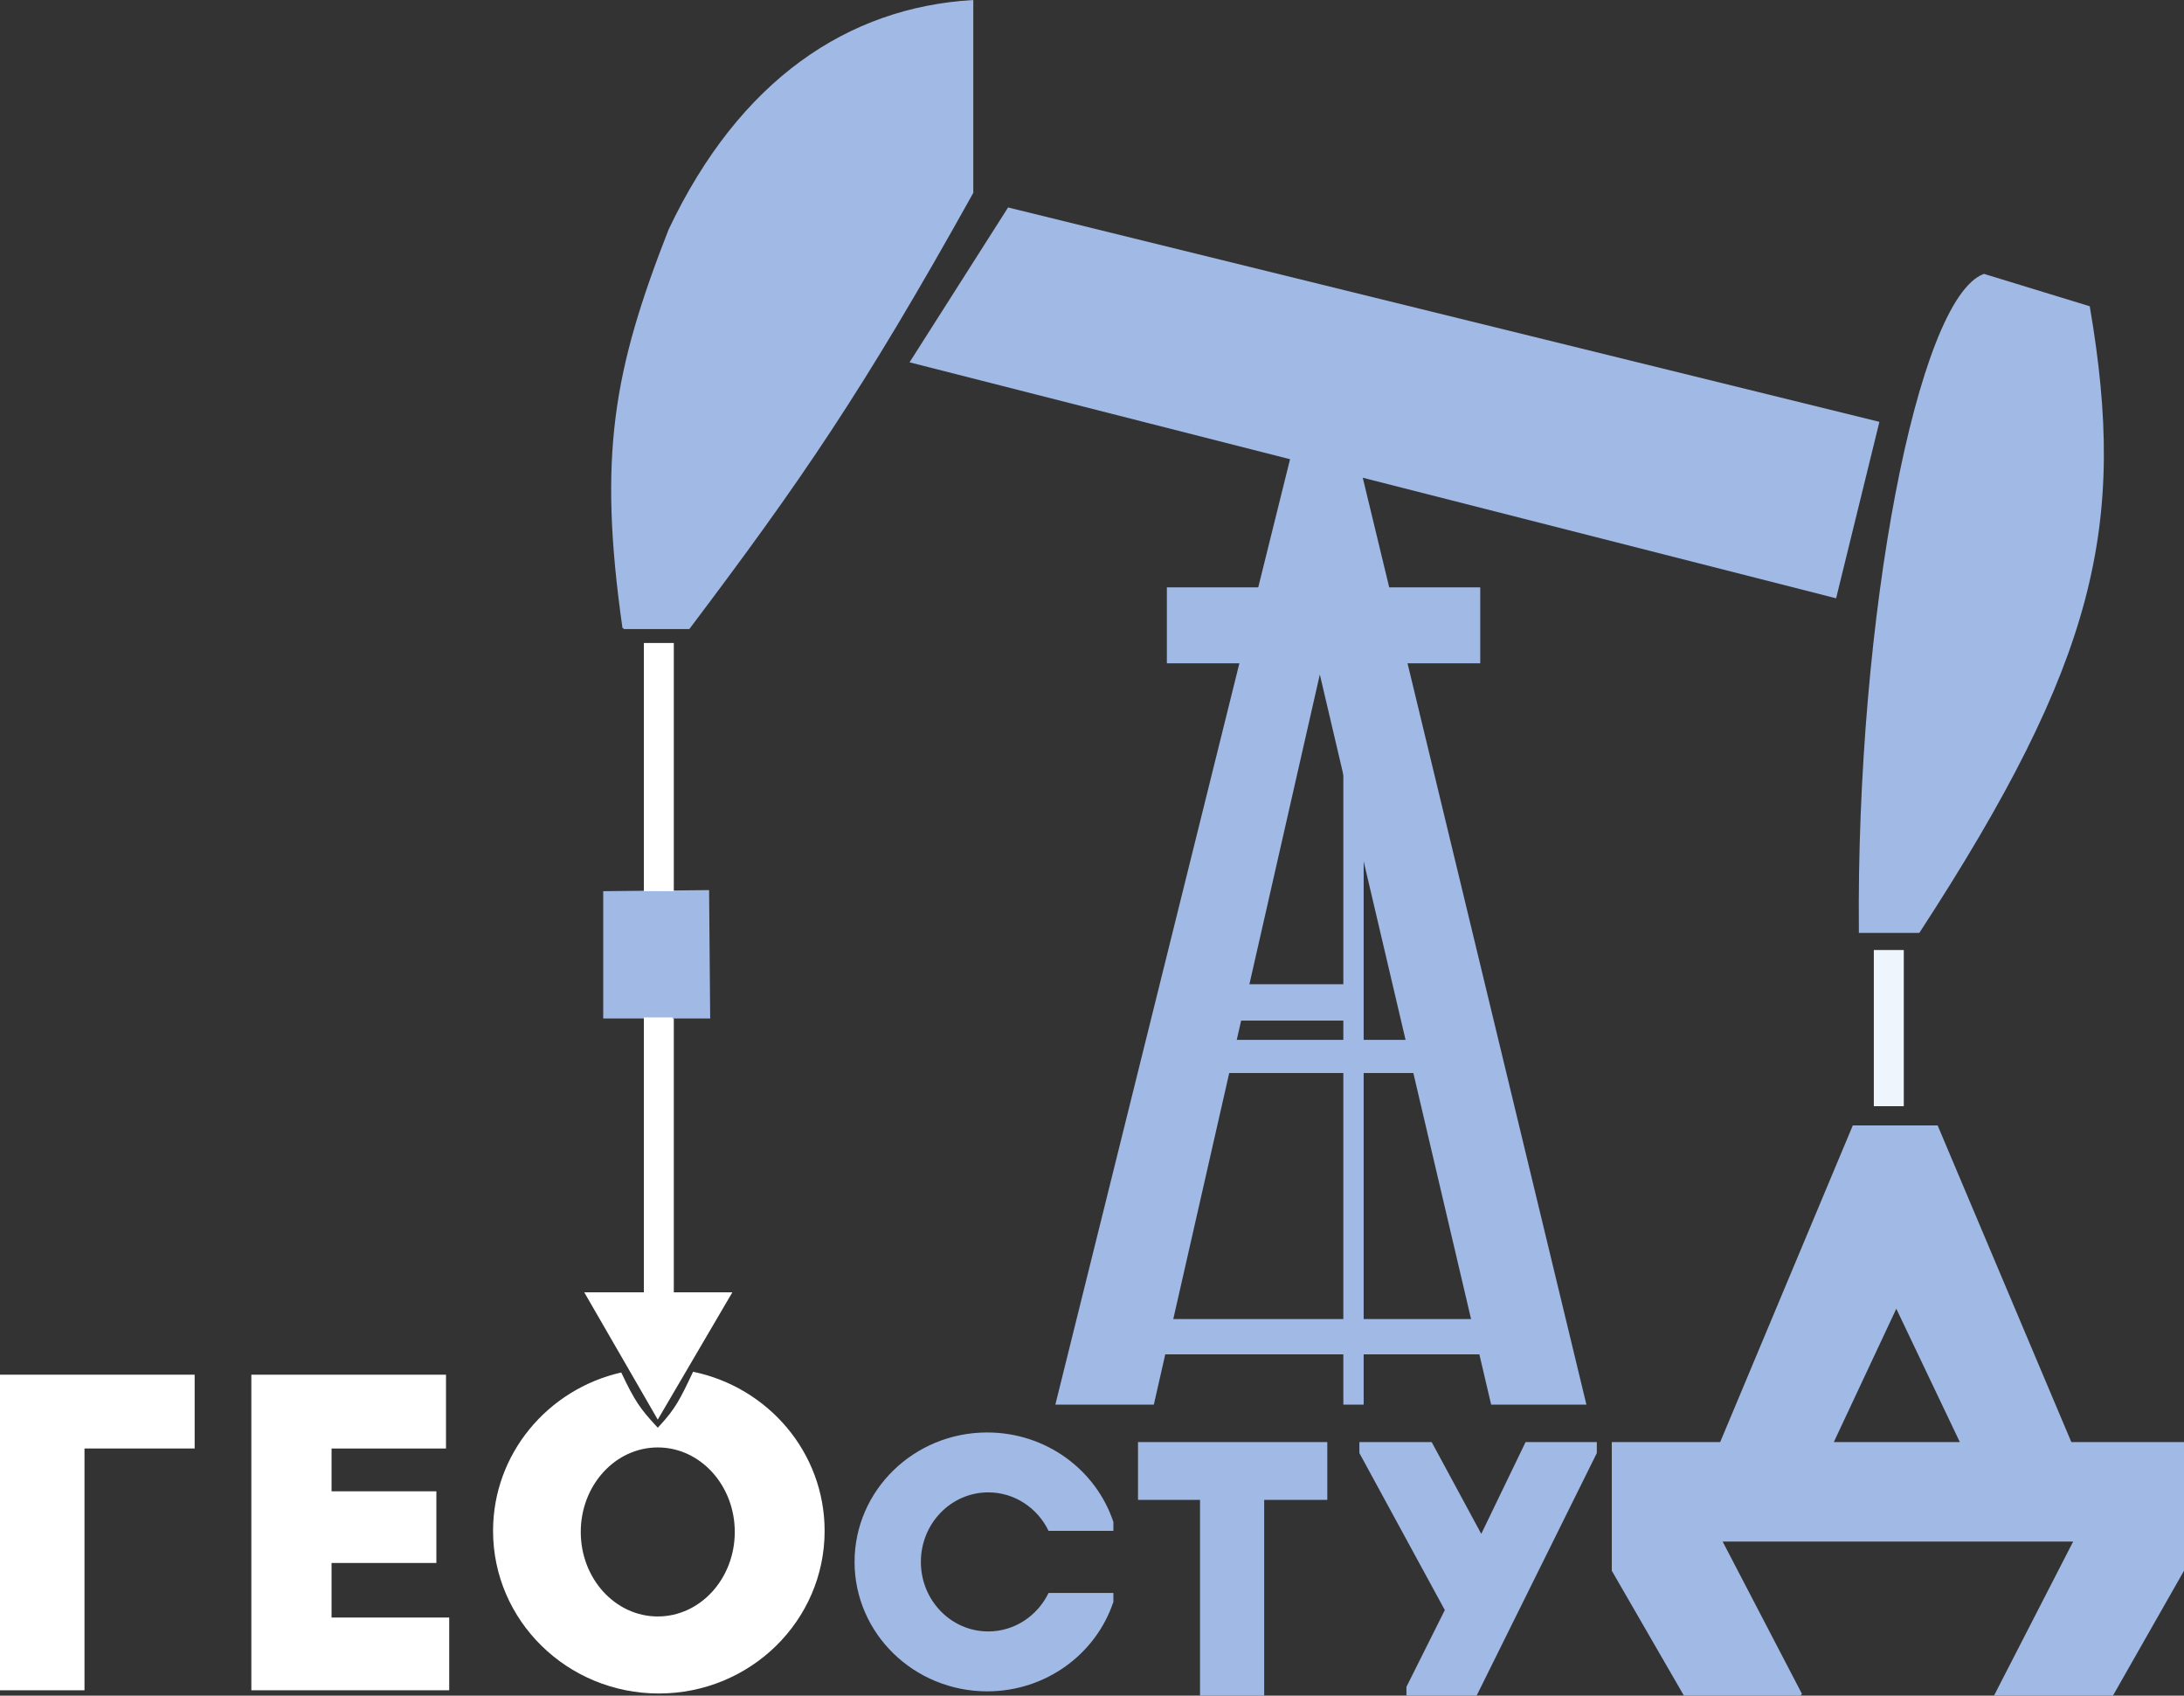
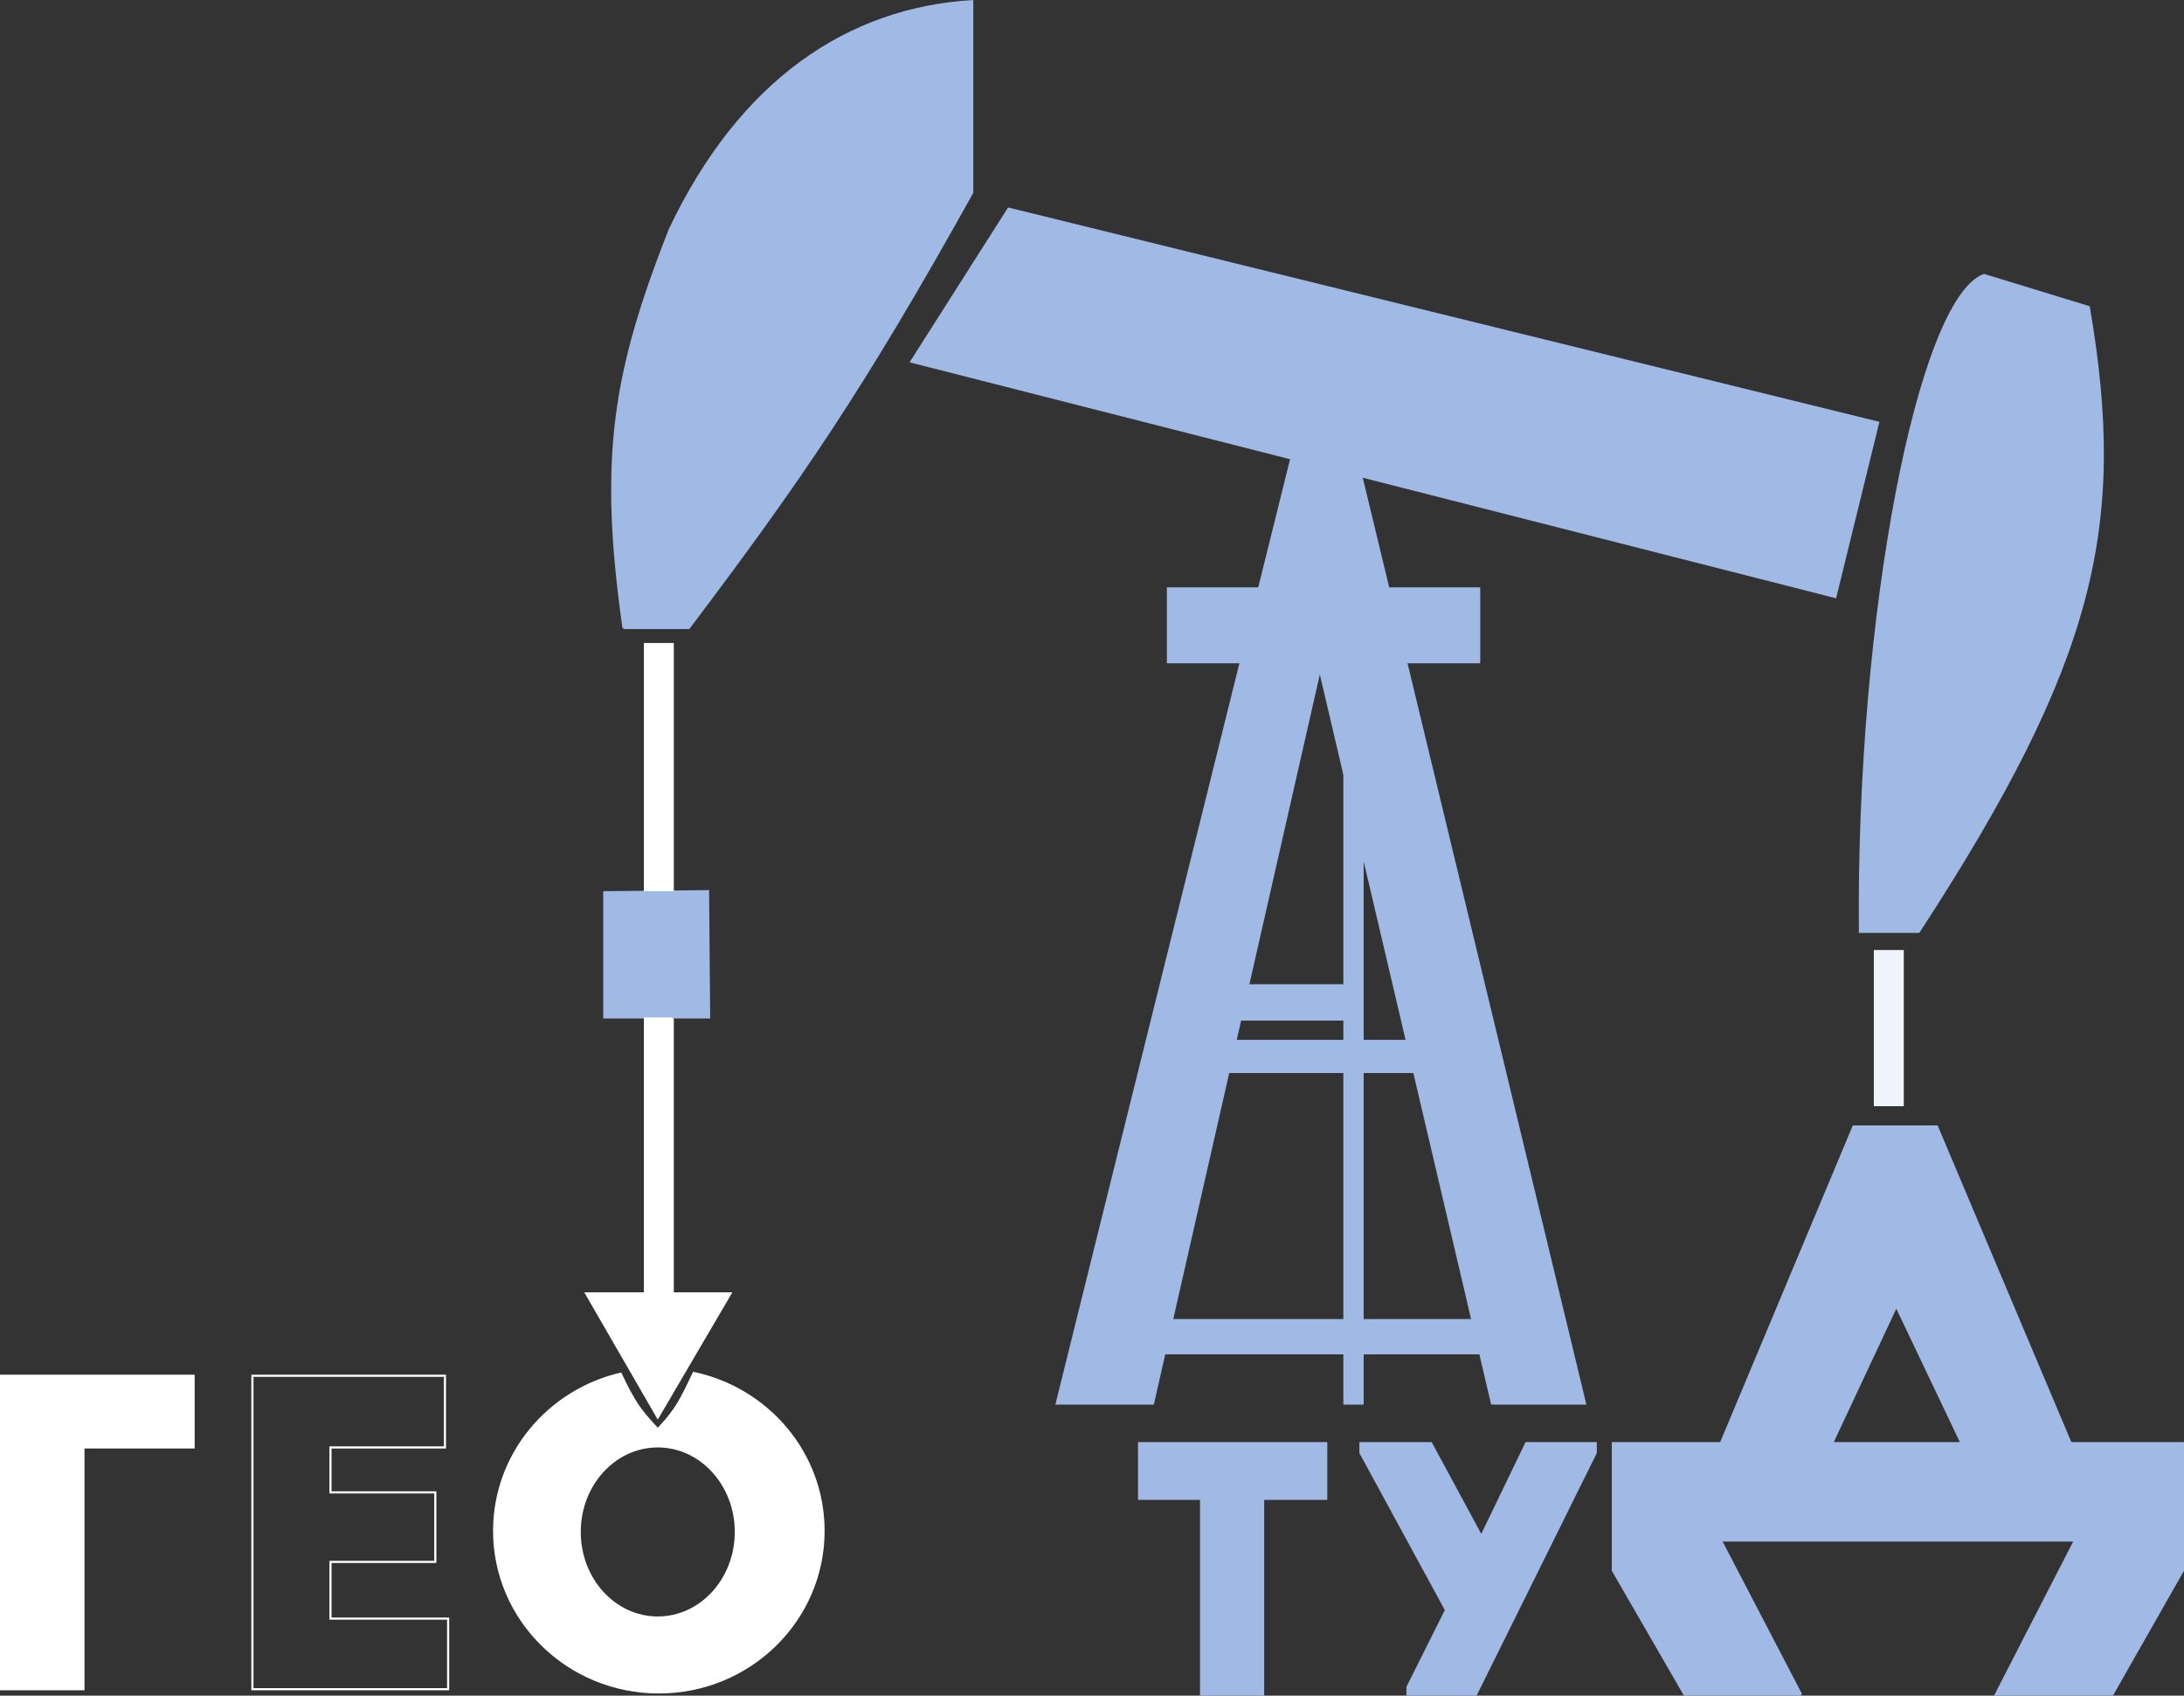
<svg xmlns="http://www.w3.org/2000/svg" id="Layer_2" data-name="Layer 2" viewBox="0 0 1021 792.53">
  <rect x="0" y="0" width="1021" height="792.53" fill="#333333" stroke="none" />
  <defs>
    <style>
      .cls-1, .cls-2 {
        fill: #fff;
      }

      .cls-3, .cls-4, .cls-5 {
        fill: #a1b9e5;
      }

      .cls-4, .cls-6 {
        stroke: #a1b9e5;
      }

      .cls-7 {
        fill: #eef5fd;
        stroke: #eef5fd;
      }

      .cls-2, .cls-8 {
        stroke: #fff;
      }

      .cls-5 {
        fill-rule: evenodd;
      }

      .cls-6, .cls-8 {
        fill: none;
      }
    </style>
  </defs>
  <g id="Layer_1-2" data-name="Layer 1">
    <path class="cls-4" d="M331.5,475.53h-49v-58.5l48.5-.5,.5,59Z" />
    <path class="cls-4" d="M691.5,275.03v34.5h-145.5v-34.5h145.5Z" />
    <path class="cls-7" d="M889.5,516.53h-13v-72h13v72Z" />
    <path class="cls-4" d="M897,435.53h-27.5c-1.32-147.63,27.5-295.5,58-307l49,15c17.42,102,3.05,165.18-79.5,292Z" />
    <path class="cls-4" d="M878,197.53l-20,81.5-432-110,45.5-71.5,406.5,100Z" />
    <path class="cls-4" d="M604,213.03l-110,443h45l78-343,80.5,343h43.5l-104.5-433-32.5-10Z" />
    <path class="cls-4" d="M628.5,359.03v297h8.5V367.53l-8.5-8.5Z" />
    <path class="cls-3" d="M692,632.53h-159l15-15.5h144v15.5Z" />
    <path class="cls-3" d="M661.5,501.03h-87v-14.5h87v14.5Z" />
    <path class="cls-6" d="M692,632.53h-159l15-15.5h144v15.5Z" />
    <path class="cls-6" d="M661.5,501.03h-87v-14.5h87v14.5Z" />
    <path class="cls-4" d="M628.5,476.53h-50v-16h50v16Z" />
    <path class="cls-3" d="M561.5,792.03v-91.5h-29v-26h87.5v26h-29.5v91.5h-29Z" />
    <path class="cls-3" d="M658,792.03v-3.5l18-36-40-73.5v-4.5h33l23.5,43.5,21-43.5h32.5v4.5l-56,113h-32Z" />
    <path class="cls-5" d="M842,792.03h-54.5l-33.5-58v-59.5h50.5l62-148h39l62.5,148h52.5v59.5l-33,58h-54.5l37-72h-165.5l37.5,72Zm14.5-117.5h60.5l-30.5-64-30,64Z" />
    <path class="cls-6" d="M561.5,792.03v-91.5h-29v-26h87.5v26h-29.5v91.5h-29Z" />
    <path class="cls-6" d="M658,792.03v-3.5l18-36-40-73.5v-4.5h33l23.5,43.5,21-43.5h32.5v4.5l-56,113h-32Z" />
    <path class="cls-6" d="M842,792.03h-54.5l-33.5-58v-59.5h50.5l62-148h39l62.5,148h52.5v59.5l-33,58h-54.5l37-72h-165.5l37.5,72Zm14.5-117.5h60.5l-30.5-64-30,64Z" />
    <path class="cls-1" d="M.5,789.53v-146.5H90.5v33.5H39v113H.5Z" />
-     <path class="cls-1" d="M118,789.53v-146.5h90v33.5h-53.5v21h49v32.5h-49v26.5h55v33H118Z" />
    <path class="cls-8" d="M.5,789.53v-146.5H90.5v33.5H39v113H.5Z" />
    <path class="cls-8" d="M118,789.53v-146.5h90v33.5h-53.5v21h49v32.5h-49v26.5h55v33H118Z" />
    <path class="cls-4" d="M291.5,293.53c-11.51-80.73-4.18-120.39,21.5-186C346.32,37.18,397,4.03,454.5,.53V90.03c-51.68,92.8-80.71,134.81-132.5,203.5h-30.5Z" />
    <path class="cls-2" d="M301.5,301.03v115h13v-115h-13Z" />
    <path class="cls-2" d="M314.5,476.03h-13v128.5h-27.5l33.5,58,34-58h-27v-128.5Z" />
    <path class="cls-1" d="M323.99,641.15c35.13,7.23,61.51,37.78,61.51,74.38,0,41.97-34.7,76-77.5,76s-77.5-34.03-77.5-76c0-36.05,25.59-66.23,59.93-74.04l.12,.25c3.04,6.44,5.23,10.62,7.58,14.18,2.35,3.56,4.86,6.5,8.51,10.45l.87,.94h0l.87-.94c7.34-7.95,9.51-12.25,15.59-25.13l.04-.09Zm-16.49,35.38c-19.88,0-36,17.68-36,39.5s16.12,39.5,36,39.5,36-17.68,36-39.5-16.12-39.5-36-39.5Z" />
-     <path class="cls-3" d="M461.5,669.53c27.58,0,50.95,17.57,59,41.86v4.14h-30.3c-5.16-10.67-15.85-18-28.2-18-17.4,0-31.5,14.55-31.5,32.5s14.1,32.5,31.5,32.5c12.35,0,23.03-7.33,28.2-18h30.3v4.14c-8.05,24.29-31.42,41.86-59,41.86-34.24,0-62-27.09-62-60.5s27.76-60.5,62-60.5Z" />
  </g>
</svg>